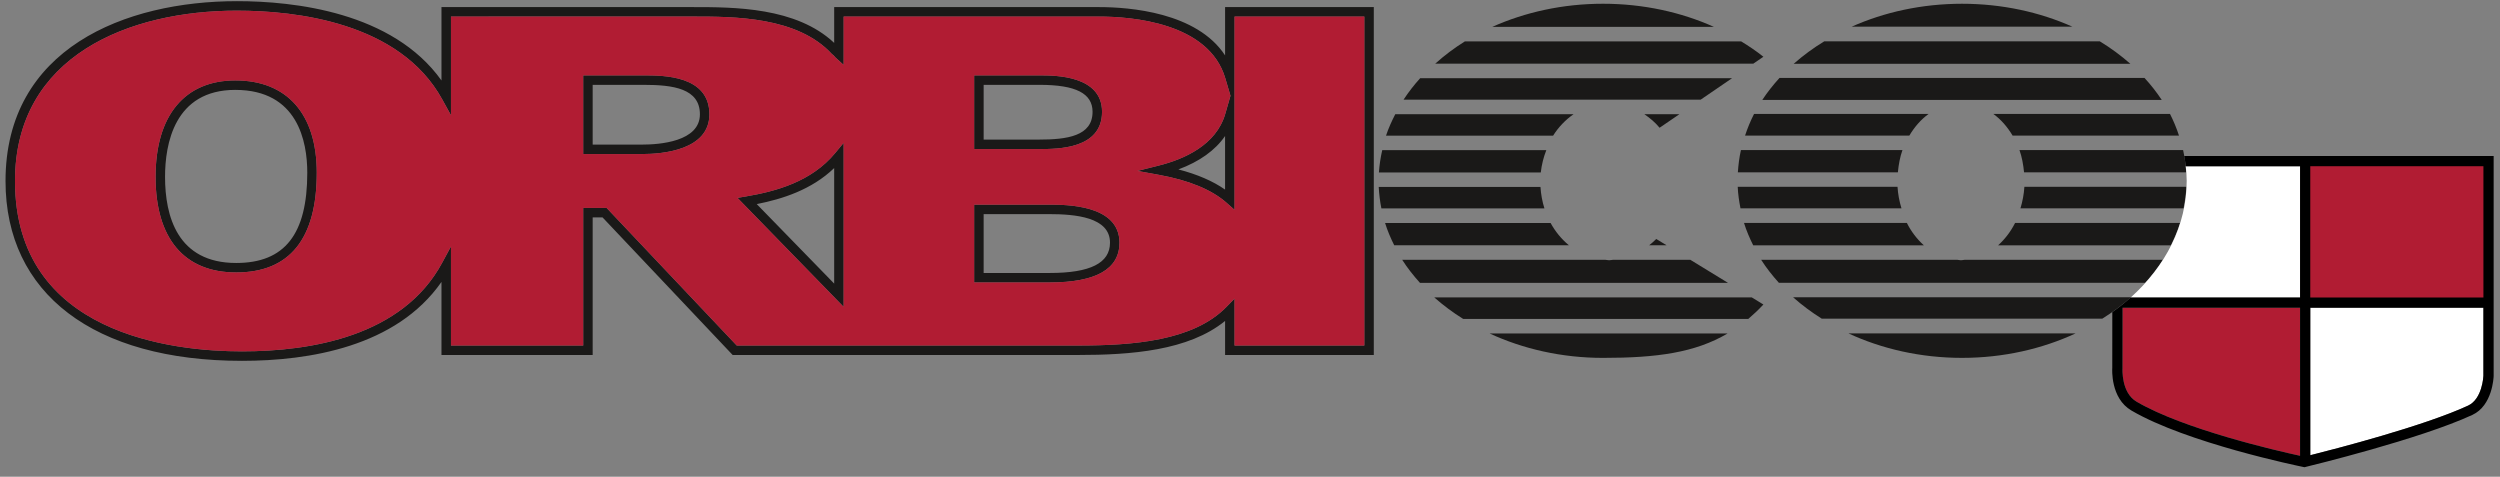
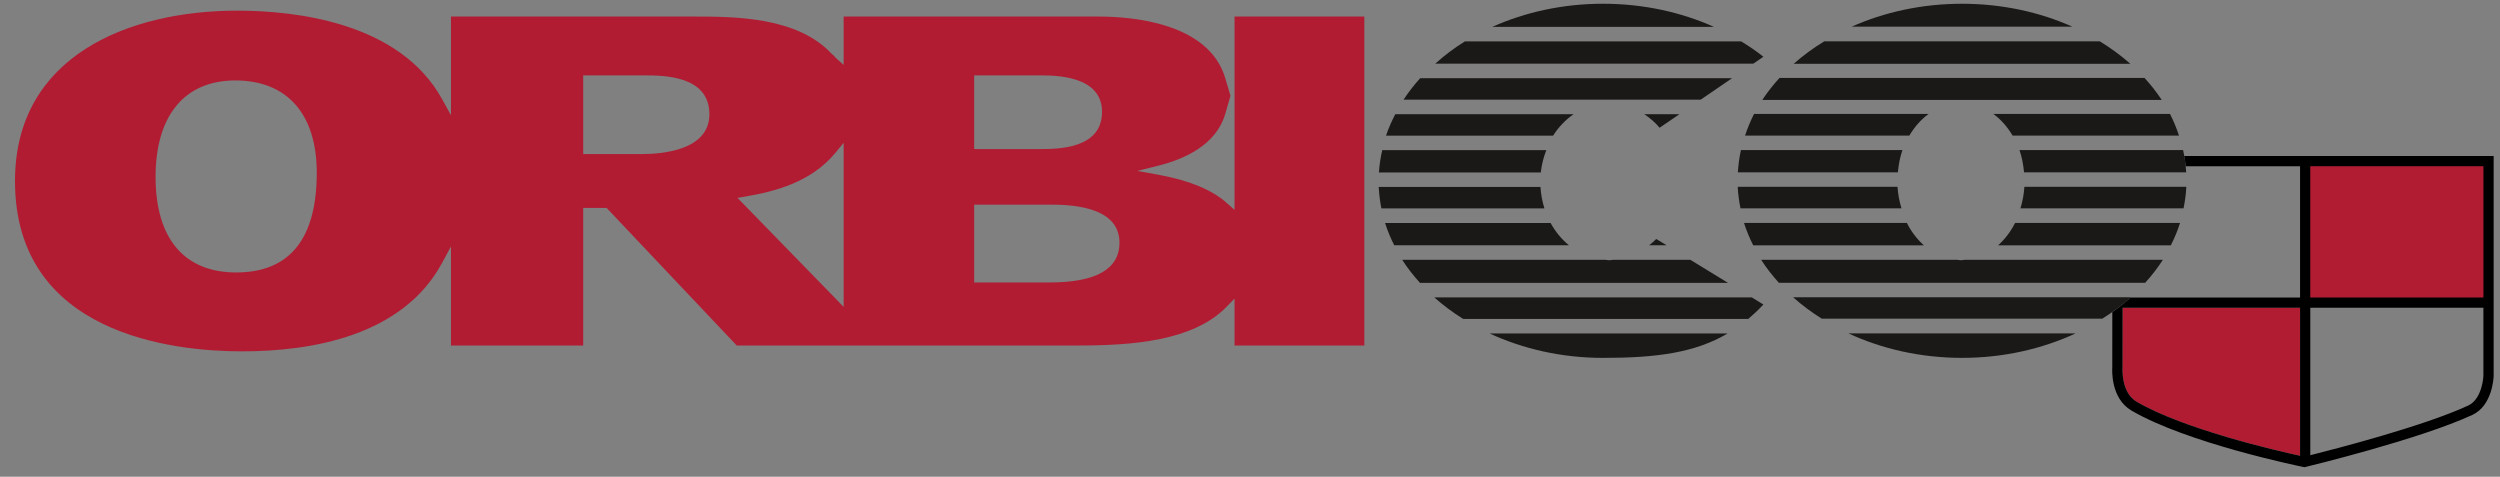
<svg xmlns="http://www.w3.org/2000/svg" width="215px" height="41px" viewBox="0 0 215 41" version="1.1">
  <rect x="0" y="0" width="215" height="41" fill="#808080" stroke="none" />
  <title>orbico-group</title>
  <desc>Created with Sketch.</desc>
  <defs />
  <g id="Page-1" stroke="none" stroke-width="1" fill="none" fill-rule="evenodd">
    <g id="orbico-group" fill-rule="nonzero">
-       <path d="M20.812,31.032 C8.078,31.032 0.475,25.252 0.475,15.57 C0.475,4.166 10.759,0.1 20.383,0.1 C25.264,0.1 33.758,1.021 37.967,6.92 L37.967,0.61 L59.55,0.61 C63.134,0.61 68.474,0.61 71.74,3.69 L71.74,0.61 L94.514,0.61 C97.13,0.61 102.925,1.052 105.357,4.764 L105.357,0.61 L118.147,0.61 L118.147,30.53 L105.357,30.53 L105.357,27.602 C102.215,30.162 97.243,30.529 92.718,30.529 L63.008,30.529 L62.888,30.401 L51.82,18.698 L50.97,18.698 L50.97,30.529 L37.967,30.529 L37.967,24.245 C34.087,29.815 26.602,31.032 20.812,31.032 L20.812,31.032 Z M20.382,0.915 C11.153,0.915 1.29,4.765 1.29,15.57 C1.29,28.791 14.942,30.218 20.813,30.218 C26.788,30.218 34.624,28.9 38.018,22.614 L38.783,21.198 L38.783,29.715 L50.158,29.715 L50.158,17.883 L52.173,17.883 L52.293,18.012 L63.36,29.715 L92.718,29.715 C97.425,29.715 102.621,29.321 105.473,26.395 L106.173,25.68 L106.173,29.715 L117.333,29.715 L117.333,1.425 L106.173,1.425 L106.173,18.047 L105.493,17.447 C104.225,16.321 102.266,15.511 99.67,15.037 L97.818,14.699 L99.643,14.242 C101.829,13.695 104.596,12.478 105.375,9.79 L105.822,8.237 L105.375,6.722 C103.96,1.941 97.307,1.425 94.514,1.425 L72.554,1.425 L72.554,5.582 L71.875,4.972 C71.83,4.93 71.789,4.884 71.751,4.835 C71.73,4.805 71.706,4.778 71.679,4.753 L71.557,4.661 C68.588,1.423 63.148,1.423 59.55,1.423 L38.783,1.425 L38.783,9.909 L38.02,8.526 C34.366,1.905 25.402,0.916 20.383,0.916 L20.382,0.915 Z M101.342,14.57 C102.969,14.994 104.312,15.573 105.356,16.305 L105.356,11.698 C104.507,12.93 103.152,13.901 101.341,14.57 L101.342,14.57 Z M72.553,26.391 L63.423,17.017 L64.187,16.887 C66.661,16.464 69.769,15.655 71.831,13.157 L72.553,12.285 L72.553,26.391 Z M65.079,17.551 L71.739,24.389 L71.739,14.454 C69.785,16.332 67.268,17.119 65.079,17.552 L65.079,17.551 Z M90.279,24.291 L83.778,24.291 L83.778,17.6 L90.208,17.6 C91.708,17.6 96.274,17.6 96.274,20.87 C96.274,23.14 94.256,24.29 90.278,24.29 L90.279,24.291 Z M84.593,23.476 L90.278,23.476 C93.766,23.476 95.46,22.624 95.46,20.869 C95.46,18.668 92.463,18.414 90.207,18.414 L84.593,18.414 L84.593,23.476 Z M20.31,23.43 C15.841,23.43 13.38,20.51 13.38,15.208 C13.38,9.938 15.88,6.916 20.24,6.916 C24.689,6.916 27.24,9.809 27.24,14.851 C27.24,20.543 24.909,23.431 20.31,23.431 L20.31,23.43 Z M20.24,7.73 C14.979,7.73 14.194,12.415 14.194,15.208 C14.194,18.588 15.254,22.616 20.31,22.616 C24.483,22.616 26.426,20.149 26.426,14.851 C26.426,12.191 25.622,7.731 20.24,7.731 L20.24,7.73 Z M55.225,13.25 L50.157,13.25 L50.157,6.483 L55.365,6.483 C57.052,6.483 61.007,6.483 61.007,9.831 C61.007,12.915 56.963,13.249 55.225,13.249 L55.225,13.25 Z M50.971,12.435 L55.225,12.435 C56.719,12.435 60.192,12.181 60.192,9.831 C60.192,7.605 57.872,7.297 55.365,7.297 L50.97,7.297 L50.97,12.435 L50.971,12.435 Z M89.349,12.819 L83.779,12.819 L83.779,6.484 L89.419,6.484 C90.743,6.484 94.775,6.484 94.775,9.617 C94.775,12.82 90.973,12.82 89.349,12.82 L89.349,12.819 Z M84.594,12.004 L89.349,12.004 C91.744,12.004 93.96,11.716 93.96,9.616 C93.96,8.035 92.519,7.297 89.419,7.297 L84.594,7.297 L84.594,12.004 Z" id="Shape" fill="#1A1918" />
      <path d="M106.17,1.424 L106.17,18.047 L105.492,17.447 C104.225,16.322 102.264,15.511 99.669,15.037 L97.817,14.699 L99.641,14.242 C101.827,13.695 104.595,12.479 105.373,9.792 L105.821,8.237 L105.373,6.722 C103.958,1.94 97.306,1.424 94.512,1.424 L72.553,1.424 L72.553,5.582 L71.873,4.972 C71.828,4.929 71.787,4.883 71.749,4.834 C71.728,4.804 71.705,4.777 71.679,4.752 L71.556,4.662 C68.586,1.423 63.148,1.423 59.55,1.423 L38.783,1.424 L38.783,9.908 L38.019,8.525 C34.366,1.904 25.401,0.916 20.383,0.916 C11.152,0.916 1.289,4.766 1.289,15.569 C1.289,28.791 14.942,30.217 20.811,30.217 C26.787,30.217 34.623,28.899 38.017,22.614 L38.783,21.199 L38.783,29.714 L50.156,29.714 L50.156,17.884 L52.172,17.884 L52.292,18.011 L63.359,29.714 L92.718,29.714 C97.424,29.714 102.621,29.32 105.473,26.396 L106.17,25.68 L106.17,29.714 L117.333,29.714 L117.333,1.424 L106.17,1.424 Z M20.311,23.431 C15.841,23.431 13.379,20.511 13.379,15.209 C13.379,9.939 15.879,6.918 20.239,6.918 C24.689,6.918 27.241,9.81 27.241,14.851 C27.241,20.544 24.908,23.431 20.311,23.431 Z M55.225,13.25 L50.156,13.25 L50.156,6.484 L55.366,6.484 C57.053,6.484 61.008,6.484 61.008,9.831 C61.008,12.917 56.963,13.249 55.225,13.249 L55.225,13.25 Z M72.553,26.39 L63.425,17.018 L64.188,16.887 C66.662,16.463 69.769,15.656 71.832,13.158 L72.553,12.285 L72.553,26.39 L72.553,26.39 Z M83.78,6.484 L89.42,6.484 C90.742,6.484 94.775,6.484 94.775,9.618 C94.775,12.82 90.973,12.82 89.349,12.82 L83.779,12.82 L83.779,6.484 L83.78,6.484 Z M90.28,24.291 L83.78,24.291 L83.78,17.6 L90.208,17.6 C91.708,17.6 96.275,17.6 96.275,20.87 C96.275,23.14 94.258,24.291 90.279,24.291 L90.28,24.291 Z" id="Shape" fill="#B11C33" />
      <path d="M178.226,2.295 C175.421,1.045 172.187,0.323 168.736,0.323 C165.283,0.323 162.048,1.045 159.242,2.295 L178.226,2.295 Z M156.885,3.555 C155.954,4.12 155.075,4.767 154.258,5.486 L183.21,5.486 C182.393,4.767 181.514,4.12 180.583,3.555 L156.885,3.555 L156.885,3.555 Z M184.432,6.705 L153.036,6.705 C152.49,7.305 151.989,7.933 151.557,8.595 L185.911,8.595 C185.468,7.927 184.973,7.295 184.431,6.705 L184.432,6.705 Z M173.083,11.662 L187.393,11.662 C187.184,11.021 186.925,10.398 186.62,9.797 L171.427,9.797 C172.079,10.273 172.64,10.913 173.083,11.662 L173.083,11.662 Z M164.203,11.662 C164.648,10.912 165.208,10.272 165.862,9.797 L150.849,9.797 C150.543,10.398 150.285,11.021 150.075,11.662 L164.203,11.662 L164.203,11.662 Z M163.217,14.821 C163.282,14.152 163.399,13.502 163.611,12.906 L149.72,12.906 C149.58,13.532 149.5,14.173 149.456,14.821 L163.217,14.821 L163.217,14.821 Z M188.012,14.821 C187.973,14.177 187.885,13.537 187.747,12.906 L173.675,12.906 C173.886,13.502 174.003,14.152 174.069,14.821 L188.012,14.821 L188.012,14.821 Z M187.786,17.913 C187.906,17.306 187.998,16.693 188.024,16.064 L174.098,16.064 C174.057,16.692 173.943,17.313 173.759,17.914 L187.786,17.914 L187.786,17.913 Z M163.526,17.913 C163.341,17.312 163.227,16.691 163.186,16.064 L149.444,16.064 C149.47,16.692 149.561,17.306 149.681,17.914 L163.526,17.914 L163.526,17.913 Z M186.693,21.097 C187.003,20.473 187.277,19.834 187.483,19.173 L173.296,19.173 C172.934,19.899 172.439,20.552 171.838,21.097 L186.693,21.097 L186.693,21.097 Z M165.451,21.097 C164.849,20.552 164.353,19.9 163.991,19.173 L149.985,19.173 C150.189,19.834 150.465,20.473 150.775,21.097 L165.451,21.097 L165.451,21.097 Z M152.983,24.32 L184.485,24.32 C185.046,23.705 185.555,23.044 186.007,22.344 L168.95,22.344 C168.847,22.351 168.748,22.381 168.643,22.381 C168.539,22.381 168.443,22.351 168.337,22.344 L151.46,22.344 C151.9,23.037 152.42,23.692 152.984,24.321 L152.983,24.32 Z M180.797,27.405 C181.669,26.861 182.494,26.246 183.263,25.565 L154.206,25.565 C154.975,26.246 155.8,26.862 156.672,27.405 L180.797,27.405 L180.797,27.405 Z M158.972,28.674 C161.84,30.002 165.169,30.777 168.735,30.777 C172.301,30.777 175.629,30.002 178.497,28.674 L158.972,28.674 Z M128.103,28.676 C130.97,30.004 134.297,30.778 137.861,30.778 C142.475,30.778 145.772,30.332 148.578,28.676 L128.103,28.676 L128.103,28.676 Z M147.395,2.31 C144.582,1.05 141.332,0.322 137.86,0.322 C134.395,0.322 131.15,1.052 128.338,2.31 L147.395,2.31 Z M150.784,5.475 L151.652,4.881 C151.059,4.404 150.412,3.971 149.743,3.561 L125.977,3.561 C125.074,4.124 124.221,4.765 123.429,5.475 L150.784,5.475 L150.784,5.475 Z M146.257,8.571 L148.958,6.725 L122.135,6.725 C121.612,7.303 121.134,7.92 120.705,8.571 L146.257,8.571 L146.257,8.571 Z M134.922,21.092 C134.283,20.559 133.75,19.909 133.352,19.178 L119.116,19.178 C119.321,19.836 119.593,20.471 119.902,21.092 L134.922,21.092 L134.922,21.092 Z M143.323,21.092 L142.438,20.552 C142.25,20.752 142.038,20.92 141.829,21.092 L143.323,21.092 Z M122.119,24.327 L148.61,24.327 L145.368,22.343 L138.722,22.343 C138.608,22.351 138.501,22.381 138.384,22.381 C138.274,22.381 138.17,22.35 138.06,22.343 L120.589,22.343 C121.03,23.039 121.553,23.697 122.119,24.327 L122.119,24.327 Z M119.995,9.82 C119.685,10.419 119.41,11.03 119.198,11.665 L133.568,11.665 C134.025,10.938 134.623,10.31 135.328,9.82 L119.995,9.82 L119.995,9.82 Z M141.412,9.82 C141.892,10.147 142.345,10.524 142.725,10.987 L144.432,9.82 L141.412,9.82 L141.412,9.82 Z M118.872,12.914 C118.727,13.545 118.631,14.185 118.586,14.831 L132.508,14.831 C132.581,14.174 132.741,13.529 132.982,12.914 L118.872,12.914 L118.872,12.914 Z M118.57,16.079 C118.604,16.704 118.678,17.32 118.799,17.925 L132.821,17.925 C132.634,17.325 132.52,16.706 132.481,16.079 L118.57,16.079 L118.57,16.079 Z M150.354,27.426 C150.794,27.052 151.227,26.643 151.652,26.188 L150.656,25.578 L123.348,25.578 C124.123,26.262 124.954,26.88 125.832,27.426 L150.354,27.426 Z" id="Shape" fill="#1A1918" />
      <path d="M198.685,25.584 L213.574,25.584 L213.574,14.295 L198.685,14.295 L198.685,25.584 Z M182.536,31.664 L182.54,26.465 L197.806,26.465 L197.806,39.2 C195.826,38.768 187.806,36.927 183.742,34.544 C182.412,33.763 182.534,31.716 182.536,31.665 L182.536,31.664 Z" id="Shape" fill="#B11C33" />
-       <path d="M212.253,34.884 C208.462,36.638 200.863,38.604 198.686,39.147 L198.686,26.465 L213.573,26.465 L213.573,32.322 C213.572,32.343 213.491,34.312 212.253,34.884 L212.253,34.884 Z M187.975,14.296 C188.019,14.709 188.056,15.125 188.056,15.548 C188.056,19.398 186.23,22.903 183.241,25.584 L197.806,25.584 L197.806,14.296 L187.976,14.296 L187.975,14.296 Z" id="Shape" fill="#FFFFFF" />
      <path d="M187.845,13.416 C187.897,13.708 187.946,13.999 187.975,14.296 L197.806,14.296 L197.806,25.585 L183.241,25.585 C182.738,26.035 182.21,26.455 181.659,26.845 L181.656,31.633 C181.648,31.74 181.491,34.241 183.296,35.301 C188.055,38.093 197.682,40.077 198.089,40.161 L198.185,40.18 L198.282,40.156 C198.681,40.059 208.114,37.77 212.622,35.683 C214.357,34.881 214.45,32.453 214.454,32.336 L214.454,13.416 L187.845,13.416 L187.845,13.416 Z M197.806,39.199 C195.826,38.769 187.806,36.926 183.741,34.543 C182.411,33.762 182.534,31.715 182.536,31.664 L182.54,26.464 L197.806,26.464 L197.806,39.2 L197.806,39.199 Z M213.573,32.323 C213.573,32.342 213.491,34.311 212.253,34.883 C208.462,36.639 200.862,38.603 198.686,39.148 L198.686,26.465 L213.573,26.465 L213.573,32.323 Z" id="Shape" fill="#000000" />
      <polygon id="Path" fill="#B11C33" points="198.684 25.585 213.574 25.585 213.574 14.295 198.684 14.295" />
    </g>
  </g>
</svg>